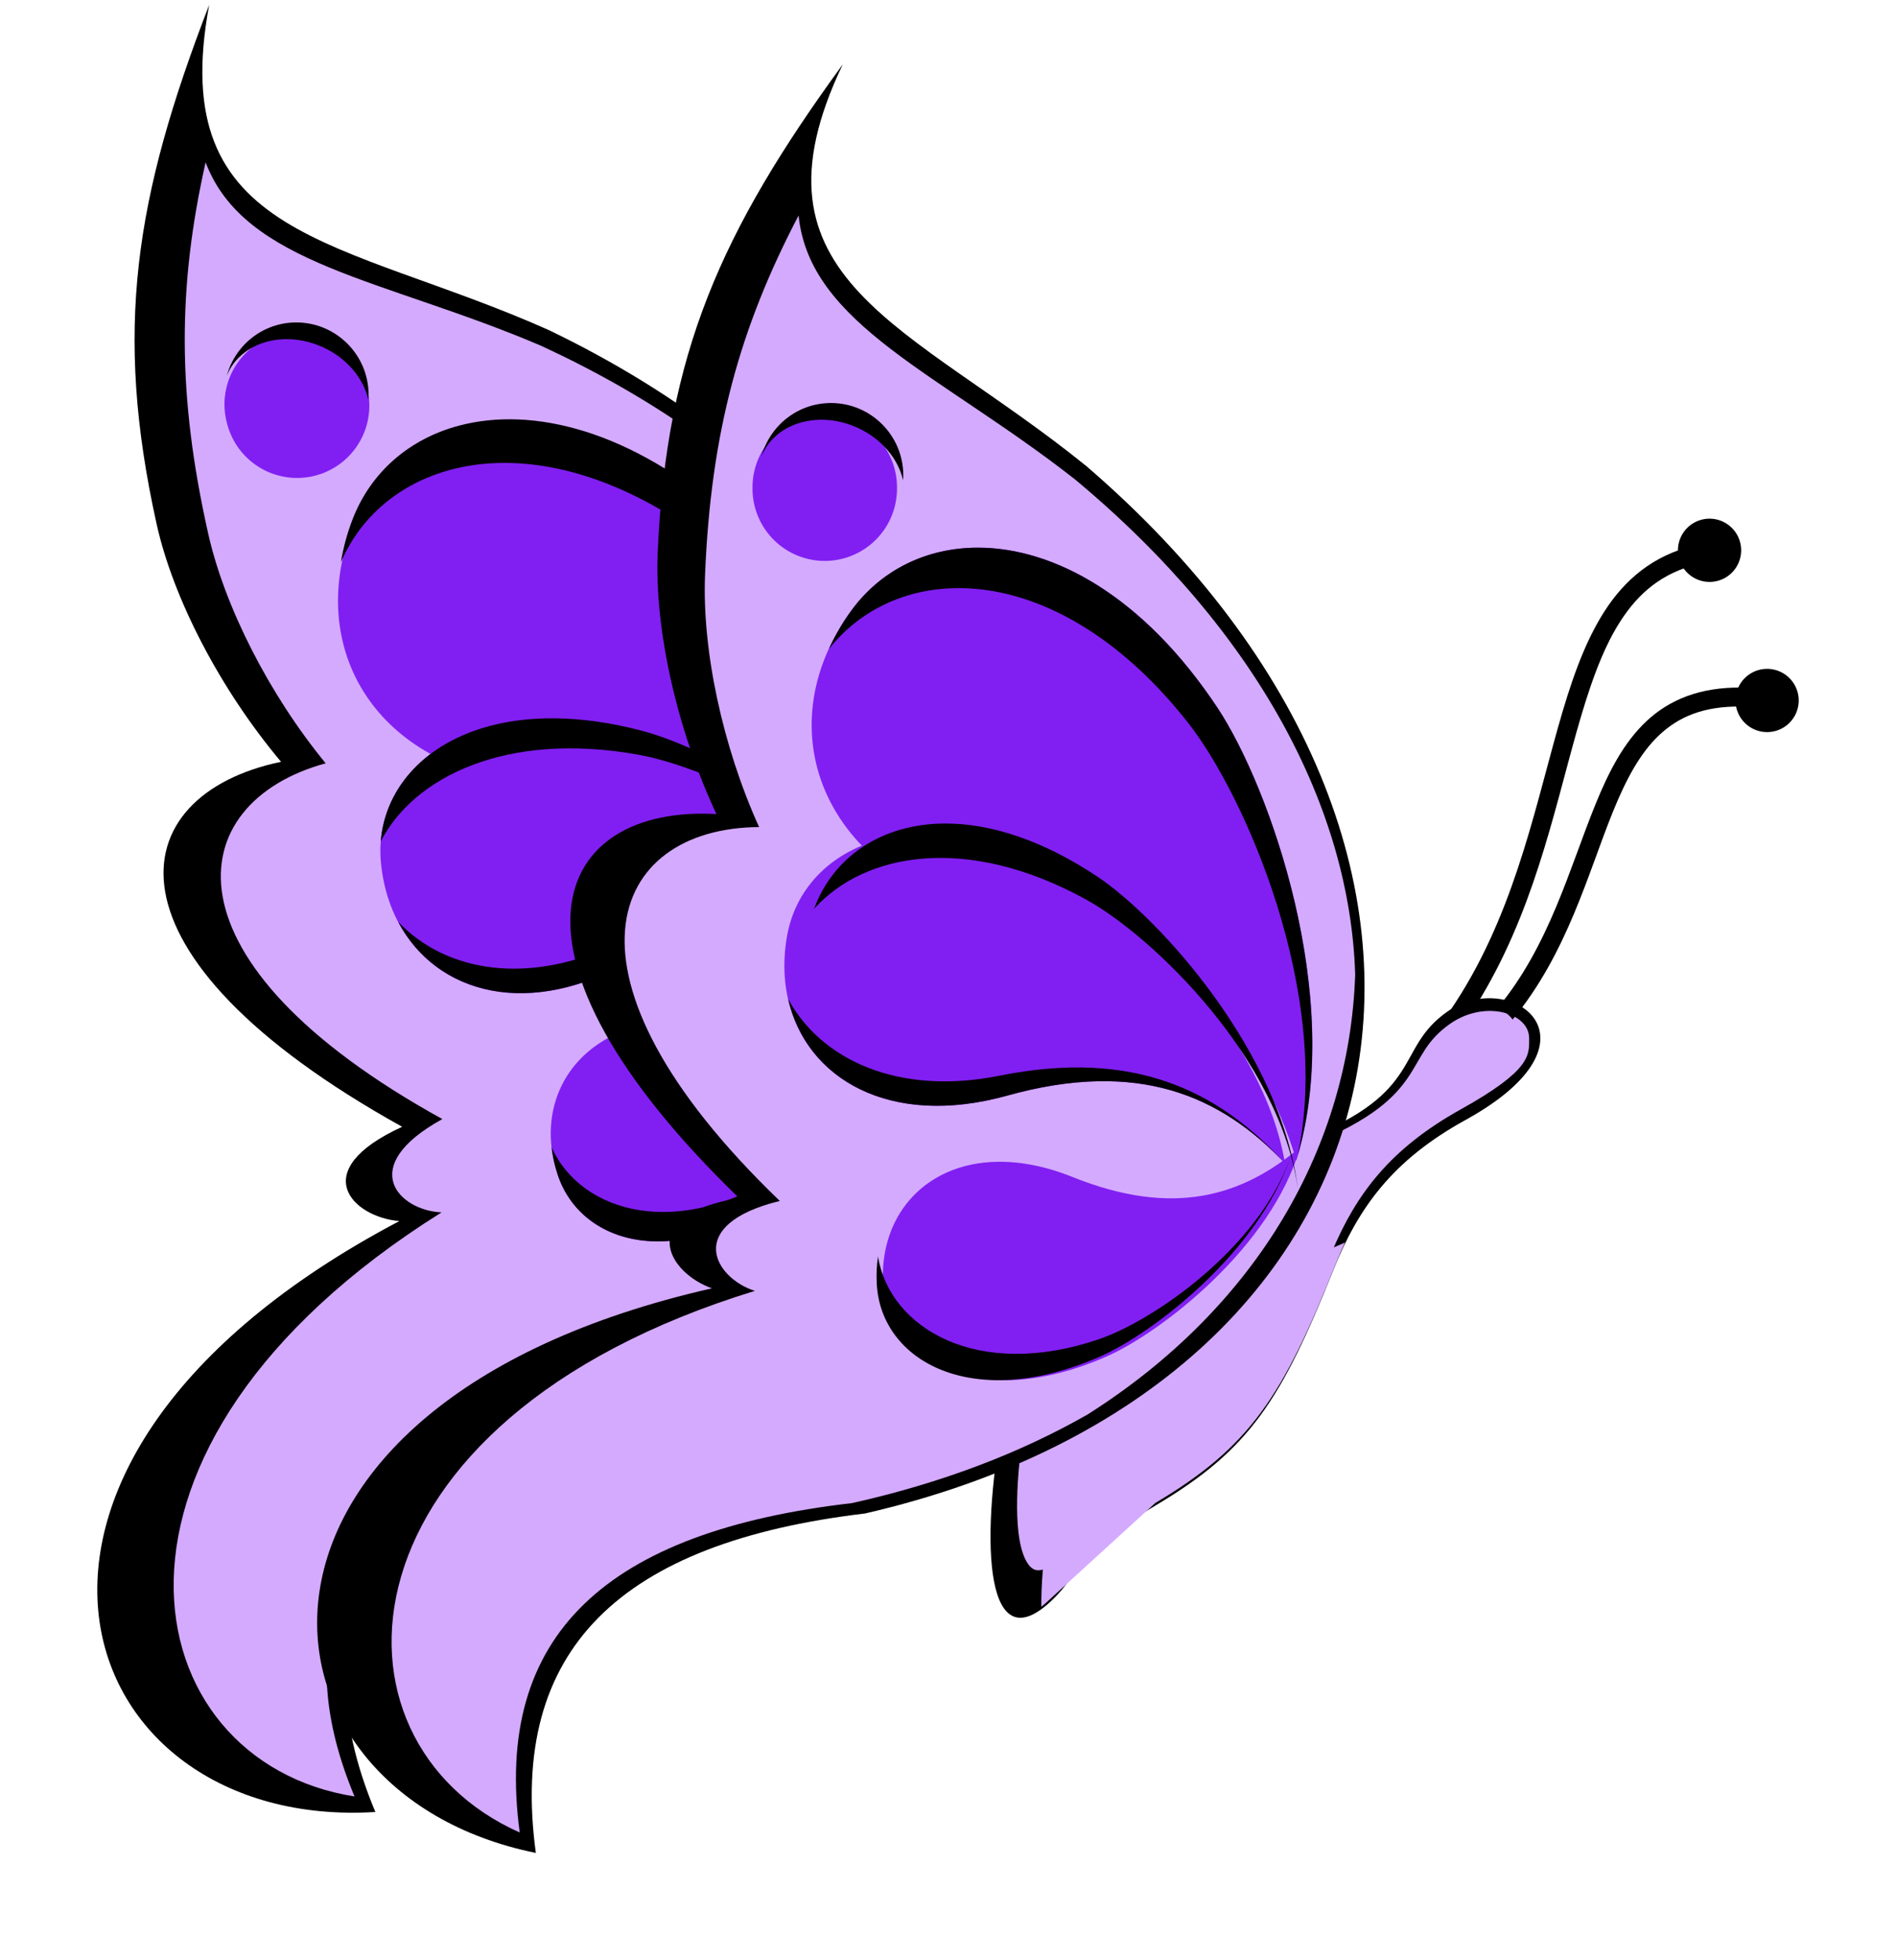
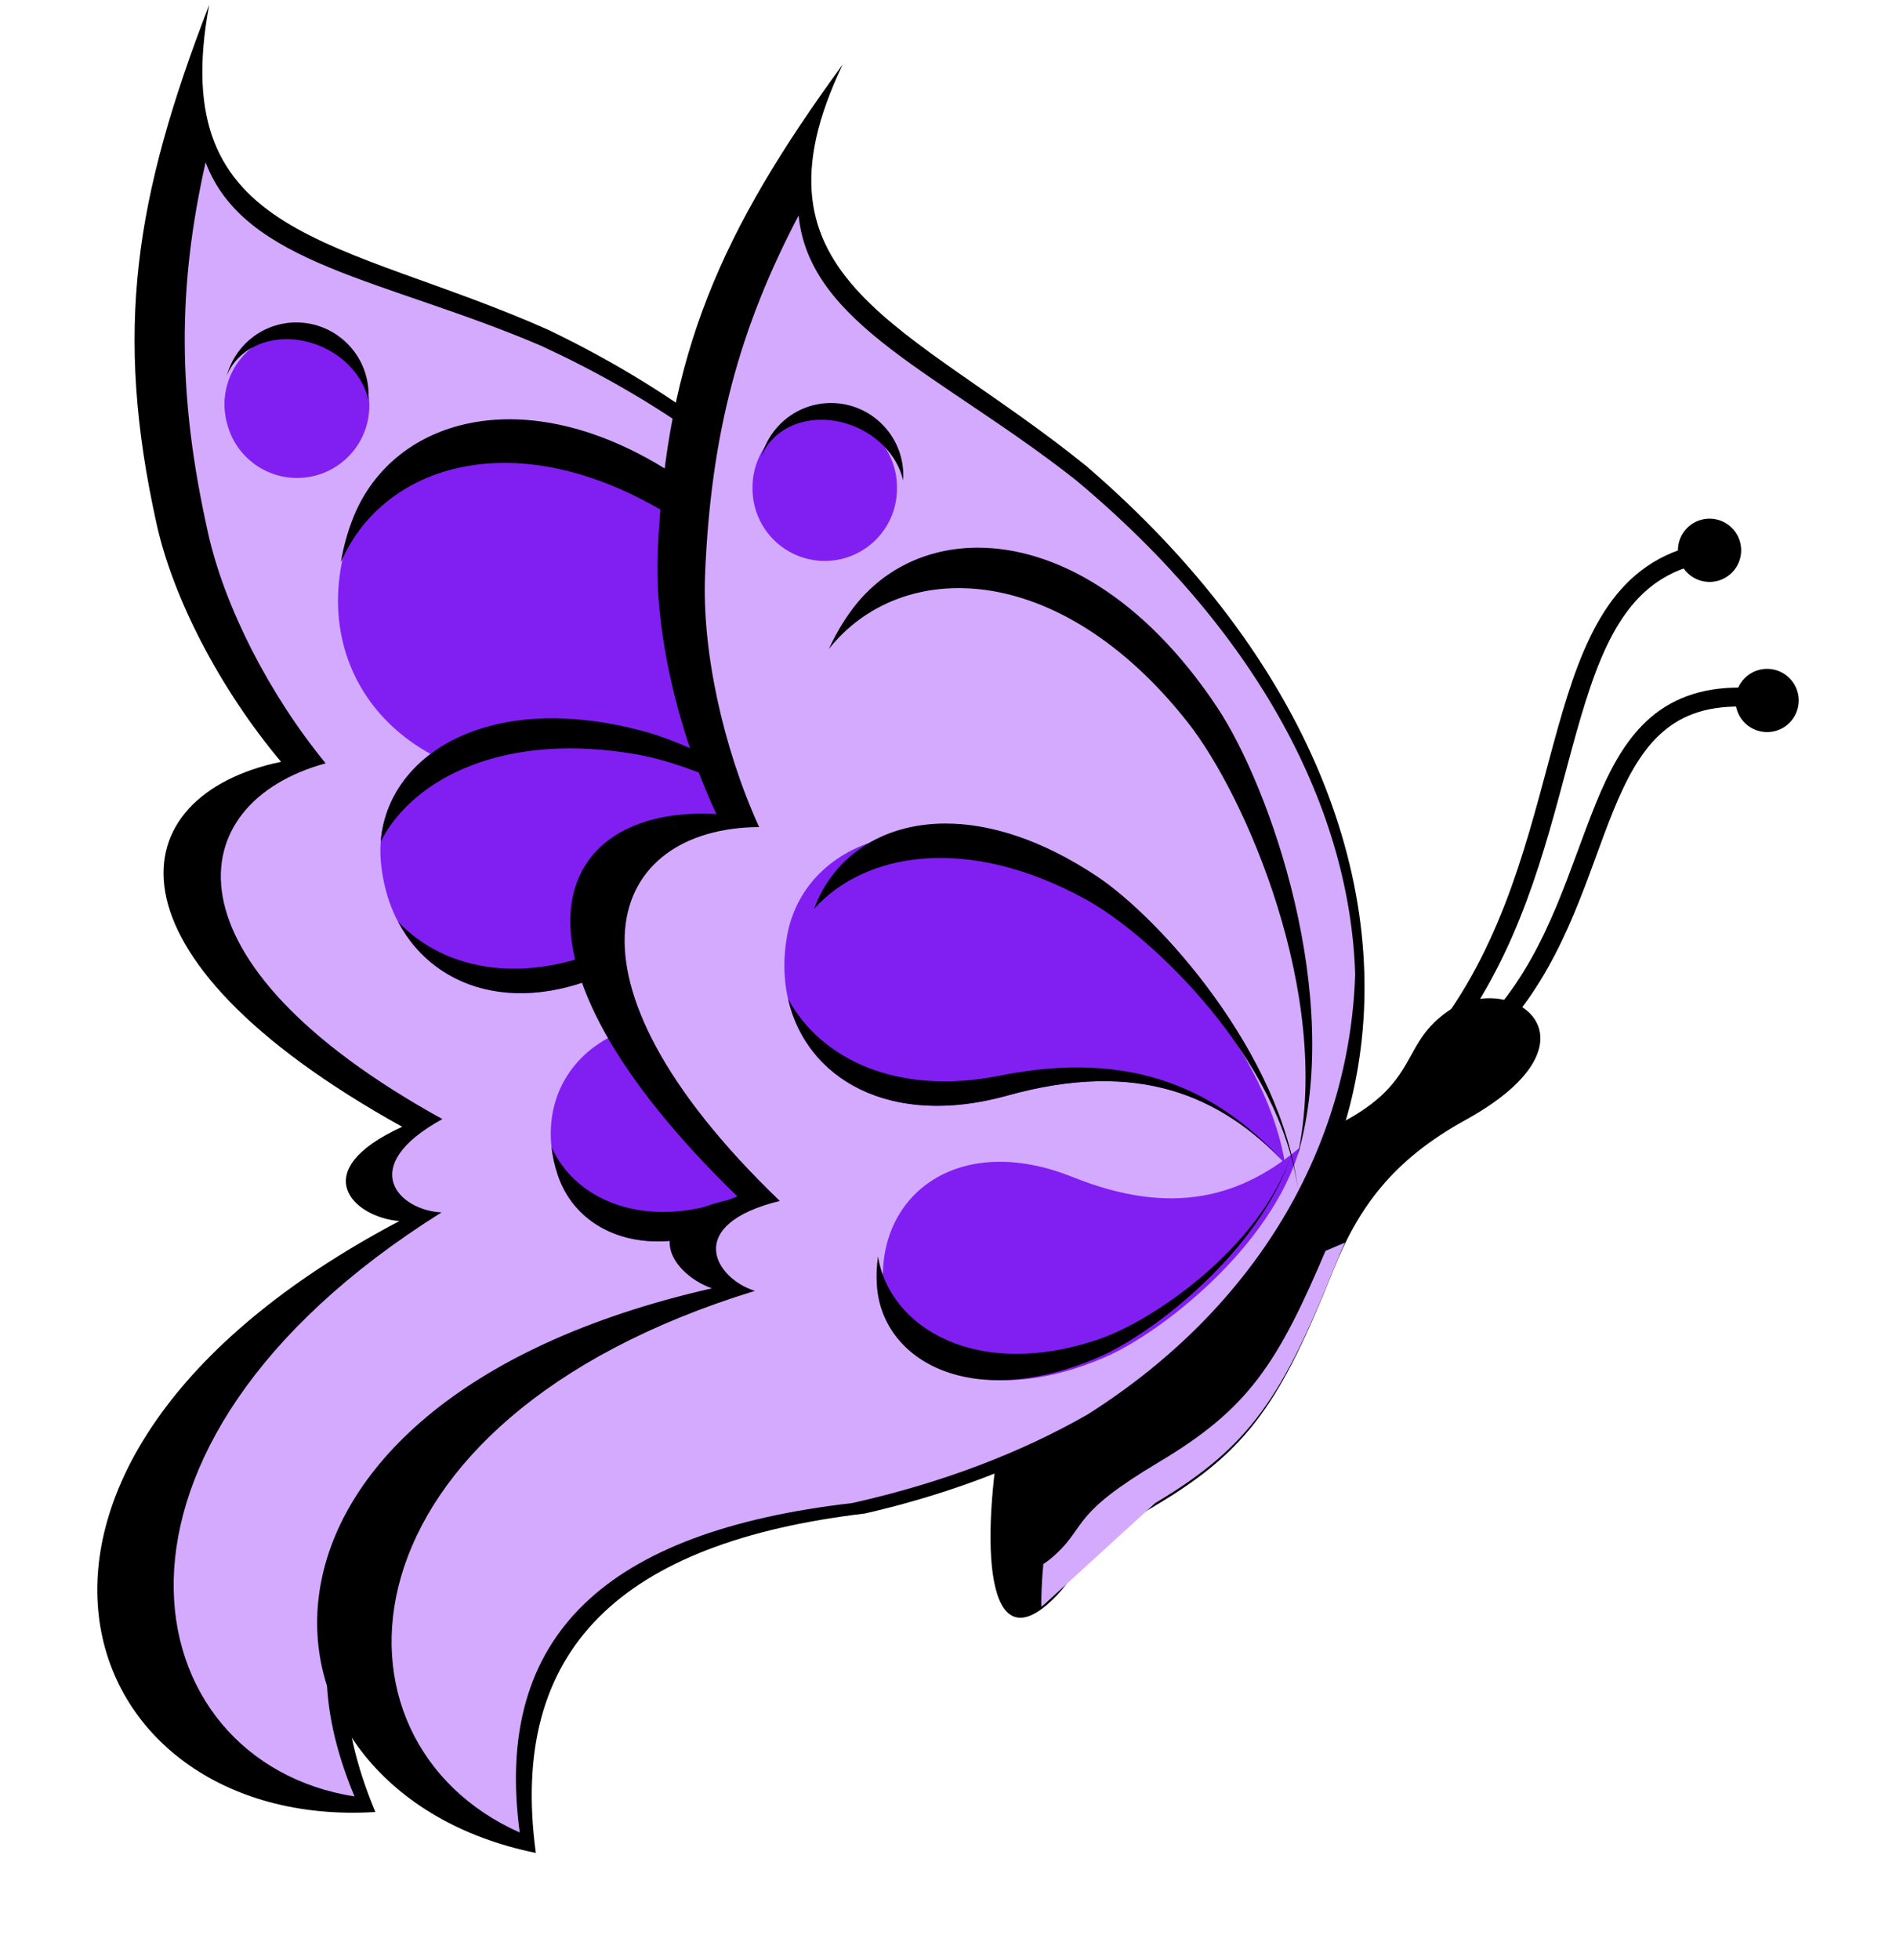
<svg xmlns="http://www.w3.org/2000/svg" xmlns:xlink="http://www.w3.org/1999/xlink" width="300" height="310">
  <title>Butterfly Purple Light 03</title>
  <defs>
    <filter id="filter3203">
      <feGaussianBlur id="feGaussianBlur3205" stdDeviation="11.888" />
    </filter>
    <clipPath id="clipPath3244" clipPathUnits="userSpaceOnUse">
      <path fill="#ffcc00" fill-rule="evenodd" stroke-width="1px" id="path3246" d="m-17.945,-378.764c-9.109,20.504 -13.546,39.48 -14.447,65.407c-0.475,13.668 2.677,31.184 8.348,45.943c-23.162,0.143 -33.105,26.922 3.197,68.069c-14.905,4.304 -10.072,14.081 -3.849,16.37c-65.607,23.735 -67.995,82.024 -36.324,98.614c-4.119,-36.064 13.529,-54.84 51.333,-59.974c13.934,-3.672 26.062,-9.187 36.354,-16.118c0.049,-0.036 0.099,-0.071 0.148,-0.108c26.176,-19.603 40.327,-48.844 41.209,-80.014c-0,-0.012 0,-0.024 0,-0.036c-0.8,-29.915 -14.807,-62.121 -43.222,-90.051c-20.765,-19.23 -41.055,-28.206 -42.748,-48.102z" />
    </clipPath>
    <filter id="filter3398">
      <feGaussianBlur id="feGaussianBlur3400" stdDeviation="2.534" />
    </filter>
    <clipPath id="clipPath3413" clipPathUnits="userSpaceOnUse">
      <path fill="url(#linearGradient3417)" fill-rule="evenodd" stroke-width="1px" id="path3415" d="m238.803,176.781c-2.154,-0.136 -4.615,0.475 -6.75,1.969c-3.743,2.621 -4.401,5.175 -6.536,8.325c-2.134,3.151 -5.671,6.568 -14.728,10.295c-20.985,8.634 -40.867,22.5 -44.245,39.986c-1.709,8.845 -2.284,17.28 -1.289,22.111c0.498,2.415 1.389,3.751 2.271,4.058c0.441,0.154 0.98,0.129 1.78,-0.209c0.8,-0.338 1.808,-1.023 2.976,-2.119c2.289,-2.148 2.794,-3.543 4.48,-5.55c1.686,-2.008 4.444,-4.4 11.077,-8.355c13.733,-8.188 18.172,-14.91 25.866,-33.182c3.743,-8.888 8.971,-15.924 19.975,-22.052c7.988,-4.449 10.619,-8.434 10.647,-10.921c0.014,-1.244 -0.531,-2.224 -1.503,-2.984c-0.973,-0.76 -2.403,-1.271 -4.02,-1.373z" />
    </clipPath>
    <linearGradient id="linearGradient3223">
      <stop stop-color="#ffe680" id="stop3225" offset="0" />
      <stop stop-color="#ff99cc" id="stop3227" offset="1" />
    </linearGradient>
    <linearGradient y2="0.442" x2="0.184" y1="0.686" x1="0.394" id="linearGradient3417" xlink:href="#linearGradient3223" />
  </defs>
  <g>
    <title>Layer 1</title>
    <g id="svg_2">
      <path fill="#000000" fill-rule="evenodd" stroke-width="1px" d="m86.811,52.187c-32.821,-14.618 -60.706,-14.053 -53.711,-51.422c-11.788,30.52 -15.116,51.45 -8.322,82.094c2.625,11.84 10.098,26.201 19.692,37.614c-25.284,5.258 -29.982,30.444 19.164,57.721c-15.302,7 -7.771,14.323 -0.442,14.908c-73.333,38.657 -52.255,96.46 -3.799,93.453c-12.596,-30.075 0.352,-50.925 36.424,-65.335c80.298,-42.656 75.497,-128.39 -9.005,-169.033z" id="path3435" />
      <path fill="#d4aaff" fill-rule="evenodd" stroke-width="1px" id="path3437" d="m32.531,25.671c-4.404,19.618 -4.528,36.715 0.409,58.707c2.603,11.593 9.659,25.454 18.589,36.333c-22.887,6.261 -26.705,31.365 18.466,56.263c-13.781,7.563 -6.8,14.484 -0.128,14.755c-59.583,37.309 -48.842,86.846 -13.773,92.368c-12.183,-29.166 1.059,-49.598 37.312,-63.929c12.962,-6.775 23.723,-14.618 32.349,-23.162c0.04,-0.044 0.082,-0.086 0.122,-0.13c21.495,-23.387 28.922,-51.672 22.788,-78.058c-0.003,-0.01 -0.005,-0.02 -0.008,-0.03c-7.517,-24.887 -28.617,-48.194 -63.013,-64.094c-24.87,-10.629 -46.965,-12.78 -53.113,-29.024l-0,0z" />
      <path fill="#811ff2" fill-rule="evenodd" stroke-width="1px" id="path3439" d="m146.322,148.882c1.006,-26.356 -19.233,-55.89 -30.624,-65.937c-26.734,-23.577 -52.759,-17.991 -59.849,0.069c-8.553,21.789 6.535,43.145 37.575,40.937c27.672,-1.968 42.729,8.587 52.898,24.931z" />
      <path fill="#811ff2" fill-rule="evenodd" stroke-width="1px" d="m145.667,150.548c-8.418,-18.546 -32.64,-31.959 -44,-34.967c-26.659,-7.06 -42.741,5.773 -41.404,20.688c1.614,17.995 19.444,27.537 40.165,15.308c18.474,-10.903 32.546,-8.807 45.238,-1.029z" id="path3441" />
      <path fill="#811ff2" fill-rule="evenodd" stroke-width="1px" id="path3443" d="m146.346,147.742c-0.23,16.36 -13.705,34.045 -21.077,39.925c-17.301,13.798 -33.22,9.549 -37.022,-1.854c-4.587,-13.758 5.438,-26.533 24.568,-24.225c17.055,2.057 26.711,-4.027 33.531,-13.845z" />
      <path fill="#000000" fill-rule="evenodd" stroke-width="1px" id="path3447" d="m72.635,67.31c-7.908,2.101 -13.921,7.356 -16.801,14.693c-0.909,2.316 -1.516,4.637 -1.9,6.915c7.246,-16.803 31.359,-23.277 57.885,-3.475c11.721,8.75 33.161,35.545 34.496,61.609c0.557,-26.143 -19.341,-55.167 -30.613,-65.108c-15.873,-13.999 -31.509,-17.703 -43.067,-14.633z" />
      <path fill="#000000" fill-rule="evenodd" stroke-width="1px" id="path3449" d="m146.265,149.226c-1.127,15.464 -14.375,30.76 -21.716,35.712c-16.995,11.465 -32.587,6.929 -37.271,-3.504c0.162,1.438 0.483,2.887 0.975,4.365c3.802,11.404 19.722,15.655 37.023,1.856c7.15,-5.703 20.01,-22.495 20.988,-38.429z" />
      <path fill="#000000" fill-rule="evenodd" stroke-width="1px" id="path3451" d="m63.006,145.783c6.001,11.382 20.776,15.619 37.43,5.791c18.474,-10.903 32.553,-8.804 45.245,-1.026c-13.154,-8.419 -27.801,-11.324 -47.209,-1.715c-14.756,7.306 -28.001,4.835 -35.467,-3.05z" />
      <path fill="#000000" fill-rule="evenodd" stroke-width="1px" id="path3453" d="m76.49,115.091c-9.817,2.959 -15.611,9.949 -16.245,17.973c5.237,-10.192 19.913,-17.476 40.779,-13.709c11.62,2.098 36.301,13.491 44.657,31.192c-8.418,-18.546 -32.656,-31.947 -44.016,-34.955c-9.997,-2.647 -18.514,-2.509 -25.175,-0.501z" />
      <path fill="#ff00ff" fill-rule="evenodd" stroke-width="1px" filter="url(#filter3203)" clip-path="url(#clipPath3244)" d="m25.165,15.866c-3.977,22.091 293.241,-38.09 298.975,-13.039c3.023,13.206 10.708,29.109 20.24,41.689c-23.442,6.428 -26.656,34.749 20.691,64.257c-14.005,8.166 -6.599,16.208 0.296,16.707c-60.418,40.528 -344.747,176.485 -308.391,183.756c-13.421,-33.386 -0.345,-56.143 36.659,-71.323c13.183,-7.297 24.062,-15.868 32.718,-25.295c0.04,-0.048 0.082,-0.095 0.122,-0.143c48.202,-69.171 14.515,-143.185 -45.648,-162.197c-25.978,-12.758 -48.846,-15.836 -55.663,-34.411z" id="path3455" />
      <g transform="matrix(0.966,-0.259,0.259,0.966,-99.542,79.53) " id="g3539">
        <path fill="#811ff2" stroke-linejoin="round" stroke-miterlimit="4" stroke-dashoffset="0" d="m156.942,22.992a11.429,11.429 0 1 1 -22.857,0a11.429,11.429 0 1 1 22.857,0z" id="path3533" />
-         <path fill="#811ff2" stroke-linejoin="round" stroke-miterlimit="4" stroke-dashoffset="0" id="path3535" d="m145.504,11.558c-5.271,0 -9.682,3.582 -11,8.438c1.819,-4.621 7.51,-6.95 13.344,-5.219c4.699,1.394 8.165,5.025 9.062,9c0.018,-0.262 0.031,-0.515 0.031,-0.781c0,-6.309 -5.129,-11.438 -11.438,-11.438z" />
+         <path fill="#811ff2" stroke-linejoin="round" stroke-miterlimit="4" stroke-dashoffset="0" id="path3535" d="m145.504,11.558c-5.271,0 -9.682,3.582 -11,8.438c1.819,-4.621 7.51,-6.95 13.344,-5.219c4.699,1.394 8.165,5.025 9.062,9c0,-6.309 -5.129,-11.438 -11.438,-11.438z" />
      </g>
      <path fill="#000000" fill-rule="evenodd" stroke-width="1px" d="m158.641,224.454c-3.676,20.19 -2.577,38.578 7.857,28.571c5.101,-4.892 2.365,-6.66 16.429,-15c14.796,-8.775 19.801,-16.593 28.036,-37.143c3.942,-9.837 9.315,-17.371 20.893,-23.75c23.121,-12.739 7.057,-24.123 -2.857,-17.143c-8.421,5.929 -3.394,12.625 -22.5,20.179c-22.551,8.915 -44.135,23.843 -47.857,44.286z" id="path2162" />
-       <path fill="#d4aaff" fill-rule="evenodd" stroke-width="1px" id="path3329" d="m236.333,159.891c-2.194,-0.138 -4.7,0.483 -6.875,2.006c-3.812,2.669 -4.483,5.27 -6.656,8.479c-2.173,3.209 -5.776,6.69 -15,10.485c-21.372,8.793 -41.622,22.916 -45.062,40.724c-1.74,9.008 -2.326,17.6 -1.312,22.52c0.507,2.46 1.415,3.82 2.312,4.133c0.449,0.156 0.998,0.131 1.812,-0.213c0.815,-0.344 1.842,-1.042 3.031,-2.158c2.331,-2.188 2.845,-3.608 4.562,-5.653c1.717,-2.045 4.526,-4.482 11.281,-8.51c13.987,-8.34 18.507,-15.186 26.344,-33.795c3.812,-9.052 9.137,-16.218 20.344,-22.459c11.207,-6.241 10.815,-8.59 10.844,-11.123c0.015,-1.267 -0.541,-2.265 -1.531,-3.039c-0.991,-0.774 -2.447,-1.294 -4.094,-1.398l0,-0z" />
      <path fill="#d4aaff" fill-rule="evenodd" stroke-width="1px" filter="url(#filter3398)" d="m236.782,156.05c-2.325,-0.054 -4.857,0.609 -7.066,2.164c-8.576,6.039 -3.457,12.867 -22.916,20.56c-22.967,9.08 -44.936,24.279 -48.727,45.099c-3.744,20.563 -2.638,39.281 7.989,29.09l16.741,-15.277c15.069,-8.937 20.162,-16.881 28.549,-37.811c4.015,-10.019 9.5,-17.692 21.292,-24.189c18.397,-10.136 12.441,-19.446 4.138,-19.637zm-1.464,2.037c0.288,-0.007 0.58,0.014 0.859,0.032c1.677,0.106 3.16,0.644 4.169,1.432c1.009,0.788 1.574,1.797 1.56,3.087c-0.03,2.58 -2.758,6.716 -11.044,11.33c-11.414,6.357 -16.837,13.664 -20.72,22.884c-7.981,18.953 -12.585,25.912 -26.83,34.405c-6.88,4.102 -9.741,6.575 -11.49,8.657c-1.749,2.082 -2.272,3.533 -4.647,5.761c-1.211,1.137 -2.258,1.846 -3.087,2.196c-0.83,0.35 -1.389,0.382 -1.846,0.223c-0.914,-0.318 -1.839,-1.696 -2.355,-4.201c-1.032,-5.011 -0.436,-13.773 1.337,-22.947c3.504,-18.137 24.128,-32.515 45.895,-41.471c9.395,-3.865 13.063,-7.394 15.277,-10.662c2.214,-3.268 2.896,-5.939 6.779,-8.657c1.938,-1.357 4.127,-2.021 6.143,-2.069z" id="path3361" clip-path="url(#clipPath3413)" />
      <path fill="#000000" fill-rule="evenodd" stroke-width="1px" id="path2164" d="m171.927,73.74c-27.919,-22.614 -55,-29.286 -38.571,-63.571c-19.286,26.429 -27.917,45.785 -29.286,77.143c-0.529,12.116 2.972,27.921 9.286,41.429c-25.784,-1.465 -36.84,21.647 3.571,60.714c-16.592,2.801 -11.213,11.824 -4.286,14.286c-80.839,18.36 -75.44,79.649 -27.857,89.286c-4.383,-32.31 13.52,-49.099 52.093,-53.681c88.602,-20.42 106.155,-104.475 35.05,-165.604z" />
      <path fill="#d4aaff" fill-rule="evenodd" stroke-width="1px" d="m126.359,34.079c-9.332,17.81 -13.877,34.292 -14.799,56.812c-0.486,11.872 2.742,27.087 8.552,39.906c-23.728,0.124 -33.913,23.384 3.275,59.125c-15.269,3.739 -10.318,12.231 -3.942,14.219c-67.209,20.617 -69.655,71.246 -37.211,85.656c-4.22,-31.326 13.86,-47.634 52.586,-52.094c14.274,-3.189 26.698,-7.98 37.241,-14c0.05,-0.032 0.102,-0.062 0.152,-0.094c26.815,-17.027 41.311,-42.426 42.215,-69.5c-0,-0.01 0,-0.021 0,-0.031c-0.82,-25.984 -15.168,-53.959 -44.277,-78.219c-21.272,-16.703 -42.057,-24.5 -43.791,-41.781l0,0z" id="path3143" />
-       <path fill="#811ff2" fill-rule="evenodd" stroke-width="1px" d="m205.125,183.508c7.794,-25.198 -4.112,-58.964 -12.515,-71.616c-19.721,-29.693 -46.305,-31.033 -57.827,-15.423c-13.901,18.833 -4.854,43.366 25.699,49.267c27.239,5.261 39.05,19.354 44.643,37.773z" id="path2214" />
      <path fill="#811ff2" fill-rule="evenodd" stroke-width="1px" id="path2218" d="m203.319,183.982c-3.331,-20.093 -23.257,-39.318 -33.45,-45.163c-23.923,-13.719 -42.779,-5.486 -45.347,9.267c-3.098,17.799 11.654,31.631 34.835,25.182c20.667,-5.75 33.717,-0.083 43.963,10.714z" />
      <path fill="#811ff2" fill-rule="evenodd" stroke-width="1px" d="m205.702,181.448c-4.456,15.743 -22.05,29.338 -30.692,33.109c-20.283,8.851 -34.56,0.626 -35.28,-11.373c-0.87,-14.477 12.12,-24.221 30.001,-17.041c15.942,6.401 26.843,3.023 35.972,-4.695z" id="path2220" />
      <path fill="#811ff2" stroke-linejoin="round" stroke-miterlimit="4" stroke-dashoffset="0" id="path3517" d="m141.927,77.169a11.429,11.429 0 1 1 -22.857,0a11.429,11.429 0 1 1 22.857,0z" />
      <path fill="#000000" fill-rule="evenodd" stroke-width="1px" d="m154.802,86.61c-8.182,-0.018 -15.35,3.502 -20.031,9.844c-1.478,2.002 -2.664,4.086 -3.625,6.188c11.348,-14.355 36.315,-14.368 56.812,11.625c9.057,11.486 22.832,42.917 17.375,68.438c7.305,-25.108 -4.404,-58.293 -12.719,-70.812c-11.709,-17.63 -25.853,-25.255 -37.812,-25.281z" id="path3154" />
      <path fill="#000000" fill-rule="evenodd" stroke-width="1px" d="m204.239,182.86c-5.091,14.645 -21.846,25.992 -30.219,28.875c-19.383,6.675 -33.27,-1.741 -35.094,-13.031c-0.215,1.431 -0.281,2.914 -0.188,4.469c0.721,11.999 14.999,20.226 35.281,11.375c8.383,-3.658 25.15,-16.549 30.219,-31.688z" id="path3164" />
      <path fill="#000000" fill-rule="evenodd" stroke-width="1px" d="m124.708,157.985c2.851,12.548 16.026,20.465 34.656,15.281c20.667,-5.75 33.723,-0.079 43.969,10.719c-10.527,-11.537 -23.923,-18.134 -45.156,-13.875c-16.144,3.238 -28.298,-2.577 -33.469,-12.125z" id="path3159" />
      <path transform="rotate(1.876 167.333,158.899) " fill="#000000" fill-rule="evenodd" stroke-width="1px" d="m148.677,130.83c-10.248,0.342 -17.654,5.997 -20.344,14.165c7.697,-9.14 23.758,-12.626 42.938,-2.894c10.681,5.42 31.572,24.146 35.062,44.884c-3.331,-21.633 -23.275,-42.324 -33.469,-48.618c-8.971,-5.539 -17.233,-7.769 -24.188,-7.537z" id="path3171" />
      <path fill="#ff00ff" fill-rule="evenodd" stroke-width="1px" filter="url(#filter3203)" id="path3177" d="m121.782,22.701c-9.56,20.309 293.108,39.105 292.162,64.786c-0.498,13.538 2.809,30.888 8.761,45.507c-24.307,0.142 -34.741,26.666 3.355,67.423c-15.642,4.263 -10.569,13.947 -4.039,16.214c-68.849,23.51 -378.678,81.245 -345.442,97.677c-4.322,-35.722 14.198,-54.319 53.87,-59.405c14.623,-3.637 27.349,-9.099 38.15,-15.965c0.051,-0.036 0.104,-0.071 0.155,-0.107c64.462,-54.338 51.079,-134.55 -2.113,-168.485c-21.791,-19.047 -43.083,-27.939 -44.86,-47.645z" clip-path="url(#clipPath3244)" />
      <path fill="#000000" fill-rule="evenodd" stroke-width="3" stroke-miterlimit="4" d="m275.521,108.735c-6.548,-0.083 -11.398,1.936 -15,5.312c-3.602,3.376 -5.965,7.977 -8.062,13.125c-4.121,10.115 -7.302,22.389 -15.531,32.281c0.565,0.224 1.081,0.516 1.5,0.844c0.359,0.281 0.668,0.596 0.906,0.938c8.692,-10.506 11.924,-23.163 15.906,-32.938c2.034,-4.993 4.238,-9.181 7.312,-12.062c3.074,-2.882 6.997,-4.576 12.938,-4.5l0.031,-3z" id="path3339" />
      <path fill="#000000" fill-rule="evenodd" stroke-width="3" stroke-miterlimit="4" d="m267.99,86.297c-6.421,1.563 -10.905,5.357 -14.156,10.438c-3.251,5.08 -5.376,11.415 -7.344,18.406c-3.905,13.873 -7.274,30.337 -17,44.625c1.386,-0.596 2.809,-0.895 4.156,-0.906c8.861,-14.248 12.113,-29.985 15.75,-42.906c1.944,-6.907 3.986,-13.013 6.938,-17.625c2.952,-4.612 6.705,-7.745 12.375,-9.125l-0.719,-2.906z" id="path3341" />
      <path fill="#000000" stroke-width="3" stroke-linejoin="round" stroke-miterlimit="4" stroke-dashoffset="0" id="path3357" d="m275.498,87.026a5,5 0 1 1 -10,0a5,5 0 1 1 10,0z" />
      <path fill="#000000" stroke-width="3" stroke-linejoin="round" stroke-miterlimit="4" stroke-dashoffset="0" d="m284.605,110.776a5,5 0 1 1 -10,0a5,5 0 1 1 10,0z" id="path3359" />
      <path fill="#000000" stroke-linejoin="round" stroke-miterlimit="4" stroke-dashoffset="0" d="m131.489,63.735c-5.271,0 -9.682,3.582 -11,8.437c1.819,-4.621 7.51,-6.95 13.344,-5.219c4.699,1.394 8.165,5.025 9.062,9c0.018,-0.262 0.031,-0.515 0.031,-0.781c0,-6.309 -5.129,-11.438 -11.438,-11.438l0,0z" id="path3522" />
      <path id="svg_1" fill="#000000" stroke-linejoin="round" stroke-miterlimit="4" stroke-dashoffset="0" d="m46.882,50.991c-5.271,0 -9.682,3.582 -11,8.438c1.819,-4.621 7.51,-6.95 13.344,-5.219c4.699,1.394 8.165,5.025 9.062,9c0.018,-0.262 0.031,-0.515 0.031,-0.781c0,-6.309 -5.129,-11.438 -11.438,-11.438z" />
    </g>
  </g>
</svg>